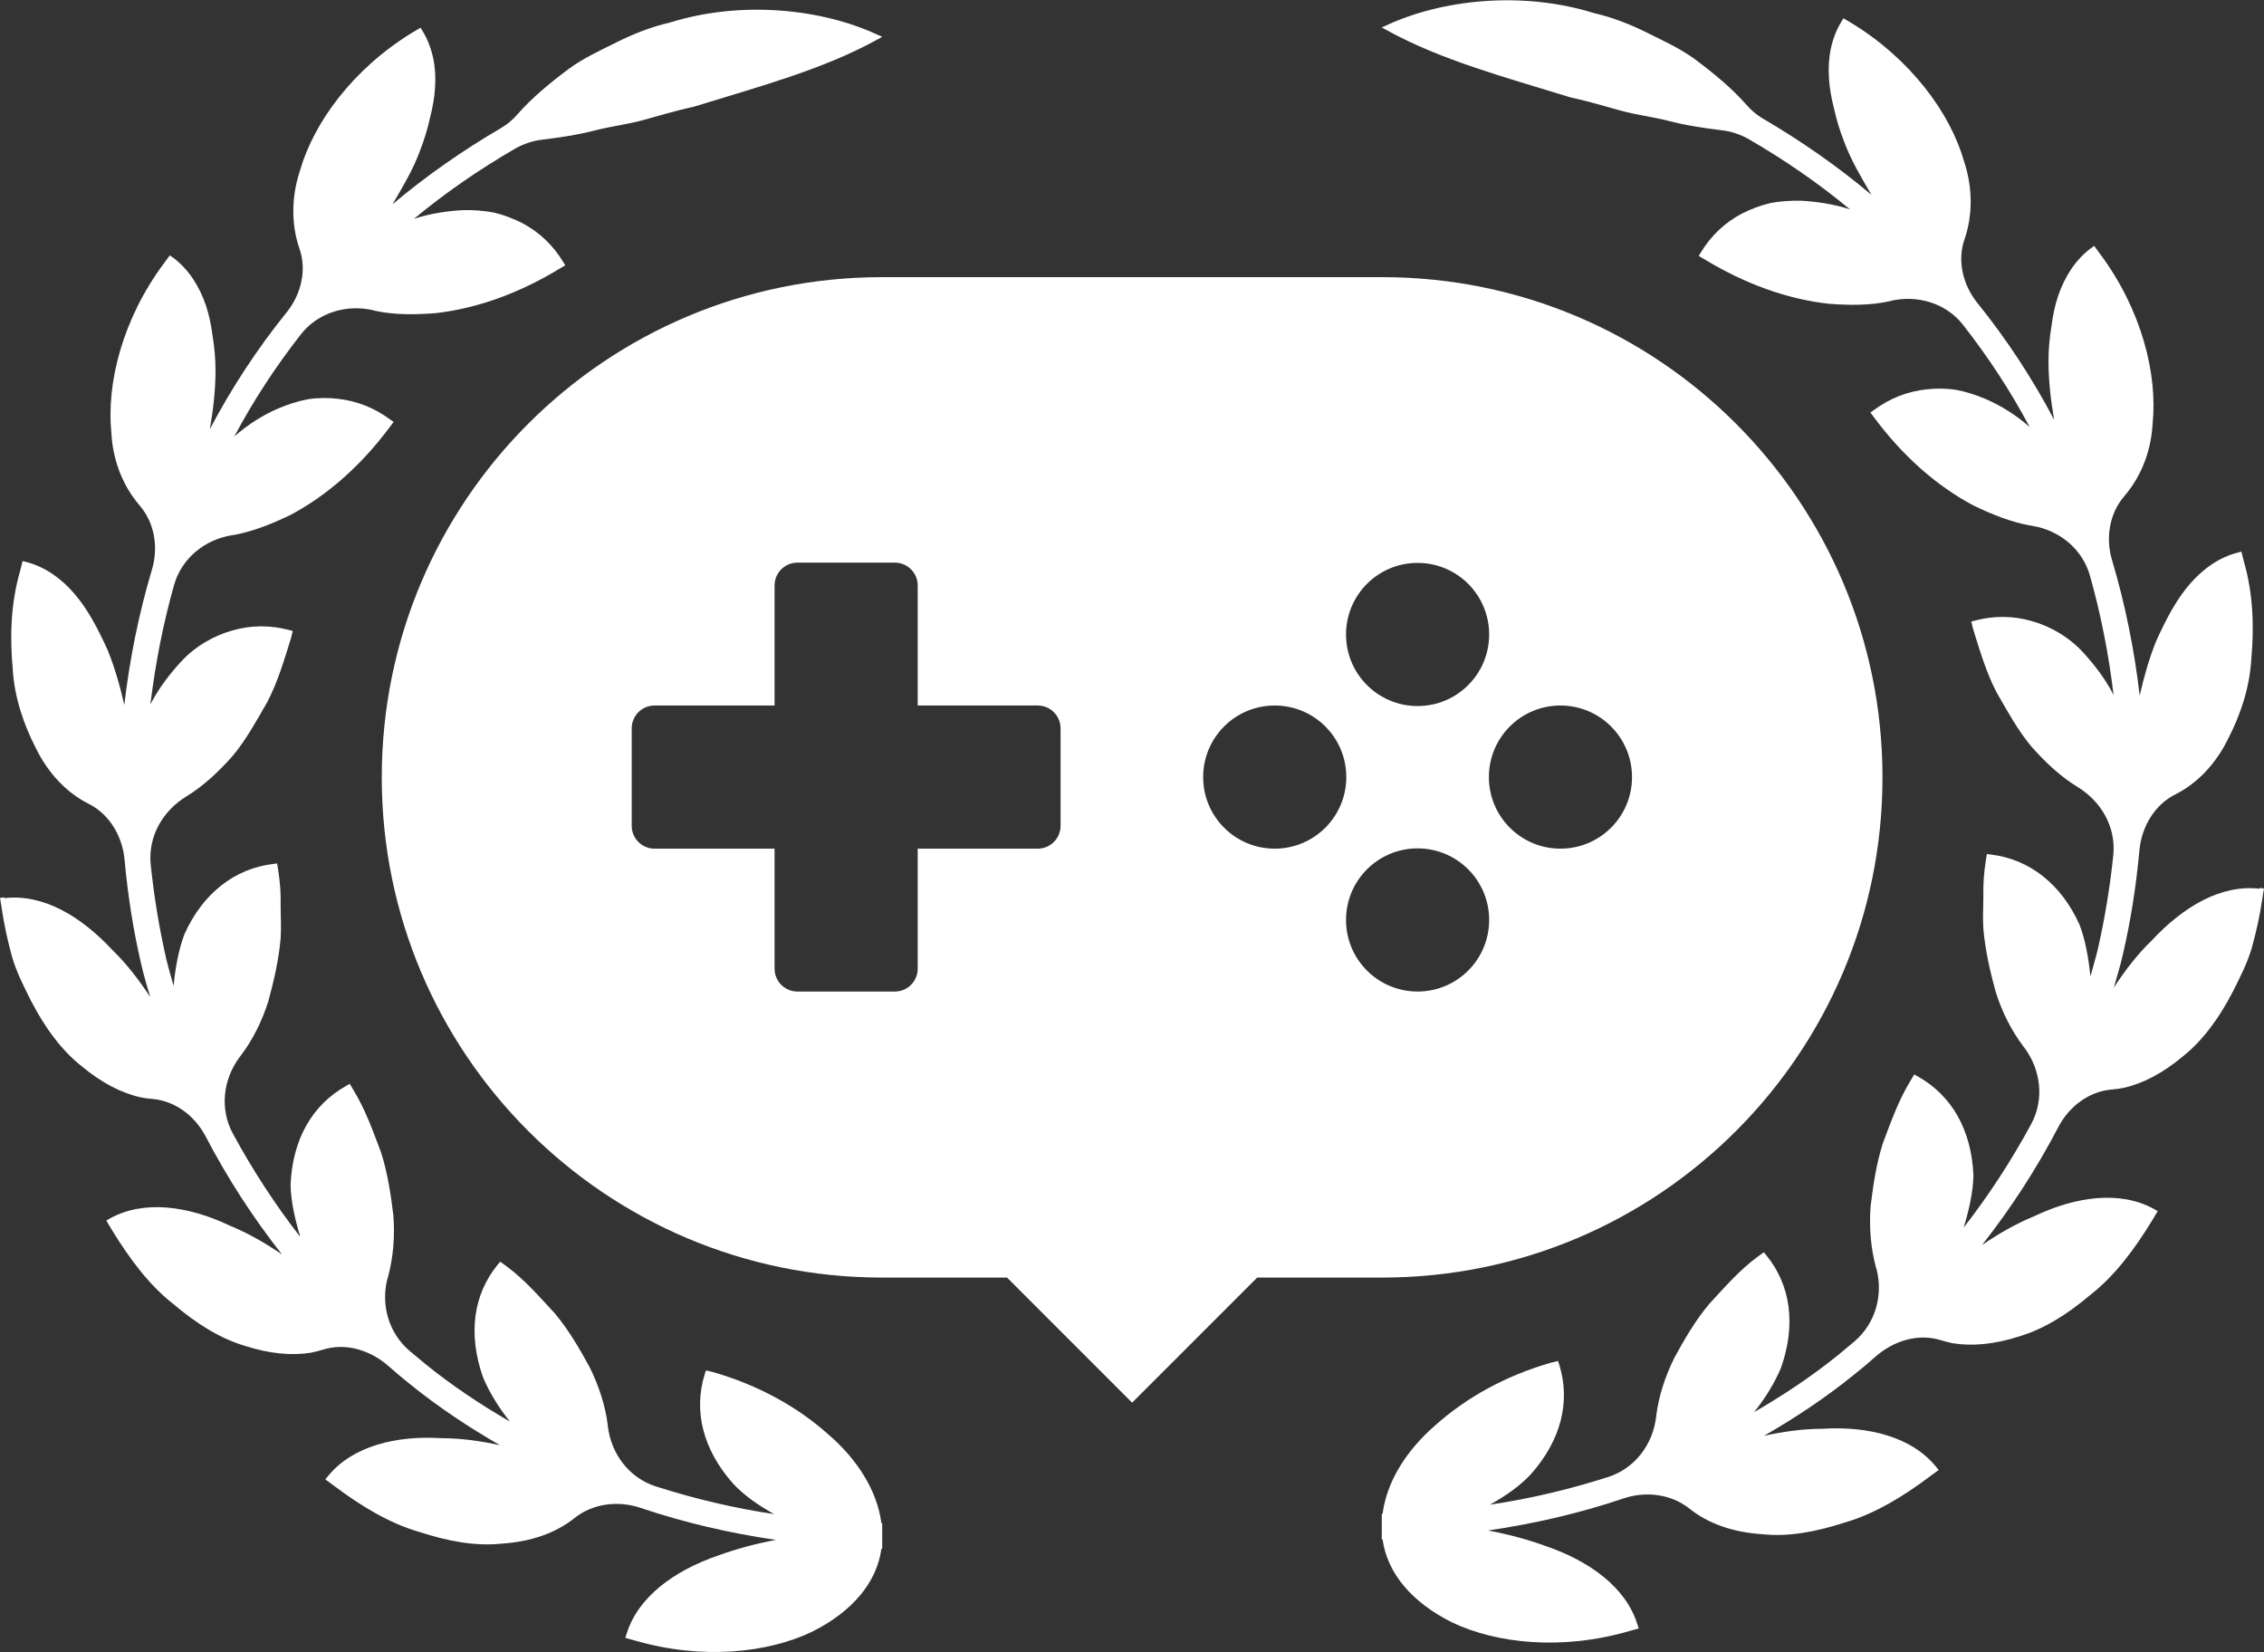
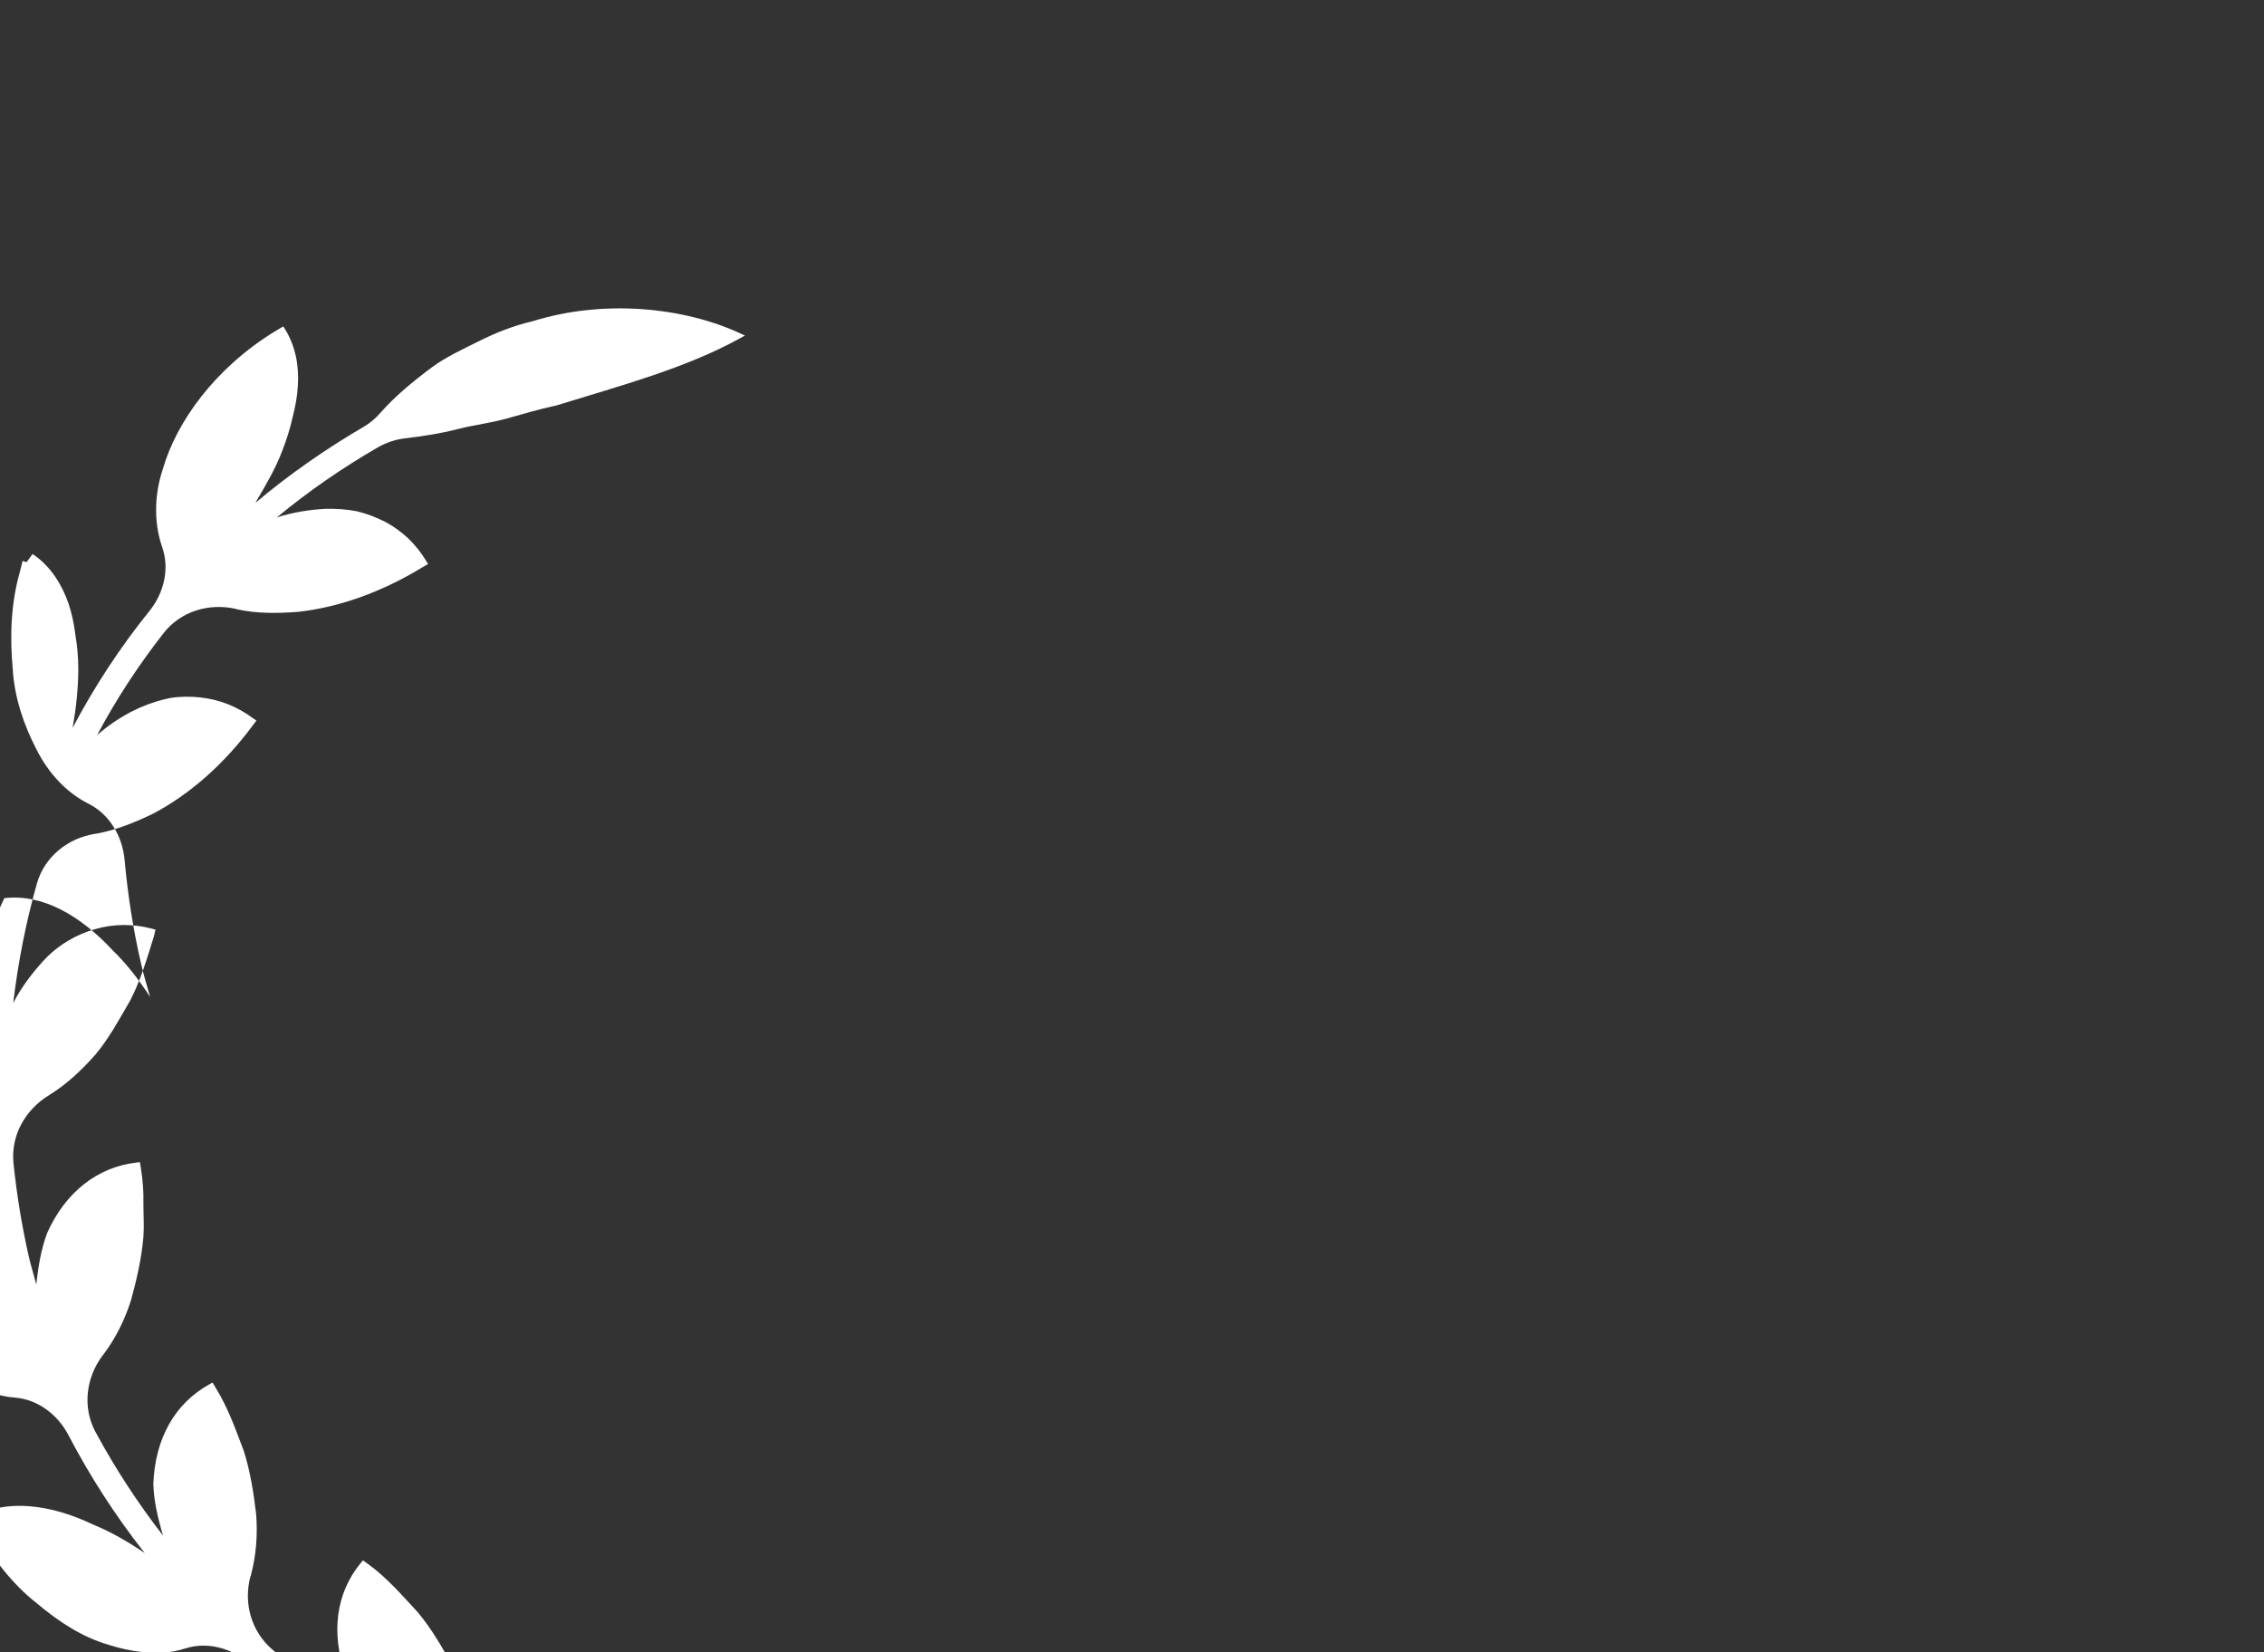
<svg xmlns="http://www.w3.org/2000/svg" id="b" viewBox="0 0 84.15 61.41">
  <rect x="0" y="0" width="84.15" height="61.41" fill="#333333" stroke="none" />
  <g id="c">
-     <path d="M83.99,33.03c-1.43-.17-2.84.66-4.02,1.93-.52.5-.98,1.1-1.4,1.74.11-.4.24-.8.33-1.21.3-1.28.5-2.58.62-3.89.08-.87.56-1.69,1.34-2.08s1.49-1.1,1.97-2.09c.42-.82.79-1.84.85-2.96.1-1.12.08-2.37-.28-3.61l-.09-.36-.15.04c-.69.18-1.29.61-1.78,1.18-.49.57-.87,1.29-1.24,2.11-.25.62-.45,1.31-.61,2.02-.2-1.71-.54-3.4-1.03-5.04-.24-.81-.1-1.72.45-2.36.09-.11.18-.22.27-.35.44-.63.74-1.44.79-2.35.19-1.85-.41-4.24-1.95-6.31l-.22-.3-.13.09c-.57.43-.96,1.04-1.21,1.76-.12.36-.2.74-.25,1.14-.07.41-.11.85-.11,1.29,0,.7.08,1.43.21,2.18-.81-1.54-1.77-3-2.86-4.35-.53-.66-.75-1.56-.47-2.36.05-.14.09-.28.12-.42.17-.74.15-1.61-.14-2.48-.51-1.78-1.96-3.77-4.16-5.12l-.32-.19-.08.13c-.37.61-.51,1.33-.46,2.08.02.38.09.76.19,1.15.09.41.22.83.38,1.24.25.67.62,1.3,1.01,1.96-1.26-1.06-2.61-2-4.03-2.83-.24-.14-.45-.32-.63-.53-.53-.6-1.18-1.14-1.89-1.67-.54-.4-1.16-.68-1.78-.99-.62-.31-1.28-.57-1.97-.73-2.7-.84-5.65-.5-7.68.43l-.22.1.22.12c1.98,1.09,4.36,1.73,6.73,2.46.05.02.1.03.16.04.58.13,1.16.3,1.73.46.6.17,1.22.24,1.81.39.65.17,1.32.27,1.98.35.35.04.68.15.99.32,1.33.77,2.6,1.64,3.78,2.62-.62-.2-1.25-.29-1.81-.32-.41-.01-.8.02-1.16.09-.38.09-.73.23-1.05.39-.64.34-1.15.83-1.52,1.44l-.08.13.22.13c1.5.91,3.07,1.48,4.62,1.65.8.06,1.54.06,2.23-.09.02,0,.05-.01.07-.02,1-.23,2.06.09,2.69.9.93,1.19,1.76,2.45,2.47,3.79-.51-.45-1.06-.79-1.61-1.03-.37-.16-.75-.28-1.11-.35-.38-.06-.76-.06-1.12-.02-.72.08-1.37.34-1.95.77l-.13.09.15.2c1.05,1.41,2.3,2.52,3.67,3.25.72.35,1.41.62,2.11.75.02,0,.05,0,.07.01,1.02.16,1.88.86,2.16,1.85.41,1.45.7,2.94.88,4.44-.31-.61-.73-1.14-1.12-1.57-.54-.59-1.24-.99-1.93-1.18-.69-.2-1.4-.2-2.09-.02l-.15.04.06.25c.26.84.5,1.65.88,2.38.42.73.79,1.41,1.29,2.01.53.6,1.09,1.12,1.71,1.5.89.54,1.44,1.49,1.34,2.53-.12,1.17-.31,2.33-.57,3.48-.08.35-.19.69-.28,1.04-.07-.69-.19-1.35-.4-1.91-.68-1.53-1.88-2.45-3.29-2.62l-.16-.02-.04.25c-.07.44-.1.87-.09,1.29,0,.43-.03.83,0,1.24.07.82.26,1.62.46,2.35.23.73.58,1.43,1.02,2.01.01.02.02.03.04.05.62.83.75,1.93.26,2.84-.73,1.35-1.57,2.64-2.51,3.85.2-.67.35-1.33.36-1.94-.07-1.69-.81-2.97-2.06-3.67l-.14-.08-.13.22c-.46.75-.74,1.56-1.03,2.32-.25.78-.37,1.6-.46,2.35-.06.77,0,1.54.19,2.25,0,.02,0,.04.02.06.27,1-.03,2.06-.82,2.73-.2.17-.4.33-.6.5-.98.79-2.03,1.49-3.12,2.12.43-.54.77-1.1,1-1.65.56-1.6.36-3.06-.54-4.17l-.1-.12-.21.15c-.71.52-1.27,1.18-1.82,1.77-.53.63-.94,1.35-1.3,2.01-.34.69-.58,1.42-.67,2.15,0,0,0,.01,0,.02-.12,1.04-.79,1.93-1.78,2.25-1.44.46-2.91.81-4.4,1.03.59-.33,1.11-.69,1.52-1.13,1.12-1.26,1.48-2.69,1.06-4.06l-.05-.15-.25.06c-1.68.48-3.15,1.29-4.31,2.33-1.02.88-1.8,2.04-1.96,3.29-.01,0-.02,0-.03,0v.32s0,0,0,0h0s0,0,0,0h0s0,.16,0,.16v.16h0s0,0,0,0h0s0,.31,0,.31c.01,0,.02,0,.03,0,.17,1.24,1.06,2.32,2.57,3.08,1.67.8,4.11,1.05,6.59.33l.36-.1-.05-.15c-.42-1.37-1.77-2.35-3.4-2.91-.66-.24-1.39-.44-2.15-.58,1.71-.25,3.4-.64,5.03-1.19.83-.28,1.77-.17,2.46.38s1.6.88,2.73.95c.95.1,1.97-.09,3.05-.44,1.1-.32,2.16-.96,3.18-1.73l.3-.22-.1-.12c-.9-1.11-2.52-1.52-4.23-1.41-.7,0-1.43.1-2.16.26,1.16-.67,2.28-1.41,3.33-2.26.28-.22.55-.45.81-.68.67-.59,1.59-.88,2.44-.61.14.04.28.08.43.11.73.12,1.56.04,2.46-.25.92-.27,1.8-.82,2.66-1.55.9-.7,1.64-1.69,2.31-2.79l.19-.32-.14-.08c-1.25-.69-2.9-.47-4.45.27-.66.27-1.31.64-1.94,1.07,1.08-1.37,2.03-2.84,2.84-4.39.4-.76,1.13-1.32,1.99-1.39.14-.01.29-.03.43-.06.72-.16,1.46-.55,2.18-1.15.75-.59,1.37-1.43,1.89-2.44.25-.5.53-1.04.7-1.62.16-.58.3-1.2.39-1.83l.06-.37-.16-.02Z" style="fill:#fff; stroke-width:0px;" />
-     <path d="M51.37,10.3h-18.59c-10.26,0-18.59,8.32-18.59,18.59h0c0,10.26,8.32,18.59,18.59,18.59h4.65l4.65,4.65,4.65-4.65h4.65c10.26,0,18.59-8.32,18.59-18.59h0c0-10.26-8.32-18.59-18.59-18.59ZM39.42,30.69c0,.47-.38.85-.85.85h-4.46v4.46c0,.47-.38.85-.85.85h-3.62c-.47,0-.85-.38-.85-.85v-4.46h-4.46c-.47,0-.85-.38-.85-.85v-3.62c0-.47.38-.85.85-.85h4.46v-4.46c0-.47.38-.85.85-.85h3.62c.47,0,.85.38.85.85v4.46h4.46c.47,0,.85.38.85.85v3.62ZM52.69,20.92c1.47,0,2.66,1.19,2.66,2.66s-1.19,2.66-2.66,2.66-2.66-1.19-2.66-2.66,1.19-2.66,2.66-2.66ZM47.38,31.54c-1.47,0-2.66-1.19-2.66-2.66s1.19-2.66,2.66-2.66,2.66,1.19,2.66,2.66-1.19,2.66-2.66,2.66ZM52.69,36.85c-1.47,0-2.66-1.19-2.66-2.66s1.19-2.66,2.66-2.66,2.66,1.19,2.66,2.66-1.19,2.66-2.66,2.66ZM58,31.54c-1.47,0-2.66-1.19-2.66-2.66s1.19-2.66,2.66-2.66,2.66,1.19,2.66,2.66-1.19,2.66-2.66,2.66Z" style="fill:#fff; stroke-width:0px;" />
-     <path d="M.16,33.38c1.43-.17,2.84.66,4.02,1.93.52.5.98,1.1,1.4,1.74-.11-.4-.24-.8-.33-1.21-.3-1.28-.5-2.58-.62-3.89-.08-.87-.56-1.69-1.34-2.08s-1.49-1.1-1.97-2.09c-.42-.82-.79-1.84-.85-2.96-.1-1.12-.08-2.37.28-3.61l.09-.36.15.04c.69.18,1.29.61,1.78,1.18.49.57.87,1.29,1.24,2.11.25.62.45,1.31.61,2.02.2-1.71.54-3.4,1.03-5.04.24-.81.1-1.72-.45-2.36-.09-.11-.18-.22-.27-.35-.44-.63-.74-1.44-.79-2.35-.19-1.85.41-4.24,1.95-6.31l.22-.3.13.09c.57.43.96,1.04,1.21,1.76.12.36.2.74.25,1.14.07.41.11.85.11,1.29,0,.7-.08,1.43-.21,2.18.81-1.54,1.77-3,2.86-4.35.53-.66.75-1.56.47-2.36-.05-.14-.09-.28-.12-.42-.17-.74-.15-1.61.14-2.48.51-1.78,1.96-3.77,4.16-5.12l.32-.19.08.13c.37.61.51,1.33.46,2.08-.02.38-.09.76-.19,1.15-.09.41-.22.83-.38,1.24-.25.67-.62,1.3-1.01,1.96,1.26-1.06,2.61-2,4.03-2.83.24-.14.45-.32.63-.53.53-.6,1.18-1.14,1.89-1.67.54-.4,1.16-.68,1.78-.99.62-.31,1.28-.57,1.97-.73,2.7-.84,5.65-.5,7.68.43l.22.1-.22.12c-1.98,1.09-4.36,1.73-6.73,2.46-.05.02-.1.03-.16.04-.58.13-1.16.3-1.73.46-.6.17-1.22.24-1.81.39-.65.17-1.32.27-1.98.35-.35.04-.68.15-.99.32-1.33.77-2.6,1.64-3.78,2.62.62-.2,1.25-.29,1.81-.32.41-.01.8.02,1.16.09.38.09.73.23,1.05.39.64.34,1.15.83,1.52,1.44l.08.13-.22.13c-1.5.91-3.07,1.48-4.62,1.65-.8.06-1.54.06-2.23-.09-.02,0-.05-.01-.07-.02-1-.23-2.06.09-2.69.9-.93,1.19-1.76,2.45-2.47,3.79.51-.45,1.06-.79,1.61-1.03.37-.16.75-.28,1.11-.35.38-.06.76-.06,1.12-.02.72.08,1.37.34,1.95.77l.13.09-.15.2c-1.05,1.41-2.3,2.52-3.67,3.25-.72.35-1.41.62-2.11.75-.02,0-.05,0-.07.01-1.02.16-1.88.86-2.16,1.85-.41,1.45-.7,2.94-.88,4.44.31-.61.73-1.14,1.12-1.57.54-.59,1.24-.99,1.93-1.18.69-.2,1.4-.2,2.09-.02l.15.04-.06.25c-.26.84-.5,1.65-.88,2.38-.42.73-.79,1.41-1.29,2.01-.53.6-1.09,1.12-1.71,1.5-.89.54-1.44,1.49-1.34,2.53.12,1.17.31,2.33.57,3.48.08.35.19.69.28,1.04.07-.69.19-1.35.4-1.91.68-1.53,1.88-2.45,3.29-2.62l.16-.02.04.25c.07.44.1.87.09,1.29,0,.43.03.83,0,1.24-.07.82-.26,1.62-.46,2.35-.23.73-.58,1.43-1.02,2.01-.01.02-.02.03-.04.05-.62.83-.75,1.93-.26,2.84.73,1.35,1.57,2.64,2.51,3.85-.2-.67-.35-1.33-.36-1.94.07-1.69.81-2.97,2.06-3.67l.14-.08.13.22c.46.75.74,1.56,1.03,2.32.25.78.37,1.6.46,2.35.06.77,0,1.54-.19,2.25,0,.02,0,.04-.02.06-.27,1,.03,2.06.82,2.73.2.17.4.33.6.5.98.79,2.03,1.49,3.12,2.12-.43-.54-.77-1.1-1-1.65-.56-1.6-.36-3.06.54-4.17l.1-.12.21.15c.71.52,1.27,1.18,1.82,1.77.53.63.94,1.35,1.3,2.01.34.69.58,1.42.67,2.15,0,0,0,.01,0,.02.12,1.04.79,1.93,1.78,2.25,1.44.46,2.91.81,4.4,1.03-.59-.33-1.11-.69-1.52-1.13-1.12-1.26-1.48-2.69-1.06-4.06l.05-.15.25.06c1.68.48,3.15,1.29,4.31,2.33,1.02.88,1.8,2.04,1.96,3.29.01,0,.02,0,.03,0v.32s0,0,0,0h0s0,0,0,0h0s0,.16,0,.16v.16h0s0,0,0,0h0s0,.31,0,.31c-.01,0-.02,0-.03,0-.17,1.24-1.06,2.32-2.57,3.08-1.67.8-4.11,1.05-6.59.33l-.36-.1.05-.15c.42-1.37,1.77-2.35,3.4-2.91.66-.24,1.39-.44,2.15-.58-1.71-.25-3.4-.64-5.03-1.19-.83-.28-1.77-.17-2.46.38s-1.6.88-2.73.95c-.95.1-1.97-.09-3.05-.44-1.1-.32-2.16-.96-3.18-1.73l-.3-.22.1-.12c.9-1.11,2.52-1.52,4.23-1.41.7,0,1.43.1,2.16.26-1.16-.67-2.28-1.41-3.33-2.26-.28-.22-.55-.45-.81-.68-.67-.59-1.59-.88-2.44-.61-.14.04-.28.08-.43.11-.73.12-1.56.04-2.46-.25-.92-.27-1.8-.82-2.66-1.55-.9-.7-1.64-1.69-2.31-2.79l-.19-.32.14-.08c1.25-.69,2.9-.47,4.45.27.66.27,1.31.64,1.94,1.07-1.08-1.37-2.03-2.84-2.84-4.39-.4-.76-1.13-1.32-1.99-1.39-.14-.01-.29-.03-.43-.06-.72-.16-1.46-.55-2.18-1.15-.75-.59-1.37-1.43-1.89-2.44-.25-.5-.53-1.04-.7-1.62-.16-.58-.3-1.2-.39-1.83l-.06-.37.16-.02Z" style="fill:#fff; stroke-width:0px;" />
+     <path d="M.16,33.38c1.43-.17,2.84.66,4.02,1.93.52.5.98,1.1,1.4,1.74-.11-.4-.24-.8-.33-1.21-.3-1.28-.5-2.58-.62-3.89-.08-.87-.56-1.69-1.34-2.08s-1.49-1.1-1.97-2.09c-.42-.82-.79-1.84-.85-2.96-.1-1.12-.08-2.37.28-3.61l.09-.36.15.04l.22-.3.13.09c.57.43.96,1.04,1.21,1.76.12.36.2.74.25,1.14.07.41.11.85.11,1.29,0,.7-.08,1.43-.21,2.18.81-1.54,1.77-3,2.86-4.35.53-.66.75-1.56.47-2.36-.05-.14-.09-.28-.12-.42-.17-.74-.15-1.61.14-2.48.51-1.78,1.96-3.77,4.16-5.12l.32-.19.08.13c.37.61.51,1.33.46,2.08-.02.38-.09.76-.19,1.15-.09.41-.22.83-.38,1.24-.25.67-.62,1.3-1.01,1.96,1.26-1.06,2.61-2,4.03-2.83.24-.14.45-.32.63-.53.53-.6,1.18-1.14,1.89-1.67.54-.4,1.16-.68,1.78-.99.62-.31,1.28-.57,1.97-.73,2.7-.84,5.65-.5,7.68.43l.22.1-.22.12c-1.98,1.09-4.36,1.73-6.73,2.46-.05.02-.1.03-.16.04-.58.13-1.16.3-1.73.46-.6.17-1.22.24-1.81.39-.65.17-1.32.27-1.98.35-.35.04-.68.15-.99.32-1.33.77-2.6,1.64-3.78,2.62.62-.2,1.25-.29,1.81-.32.41-.01.8.02,1.16.09.38.09.73.23,1.05.39.64.34,1.15.83,1.52,1.44l.08.13-.22.13c-1.5.91-3.07,1.48-4.62,1.65-.8.06-1.54.06-2.23-.09-.02,0-.05-.01-.07-.02-1-.23-2.06.09-2.69.9-.93,1.19-1.76,2.45-2.47,3.79.51-.45,1.06-.79,1.61-1.03.37-.16.75-.28,1.11-.35.38-.06.76-.06,1.12-.02.72.08,1.37.34,1.95.77l.13.09-.15.2c-1.05,1.41-2.3,2.52-3.67,3.25-.72.35-1.41.62-2.11.75-.02,0-.05,0-.07.01-1.02.16-1.88.86-2.16,1.85-.41,1.45-.7,2.94-.88,4.44.31-.61.73-1.14,1.12-1.57.54-.59,1.24-.99,1.93-1.18.69-.2,1.4-.2,2.09-.02l.15.04-.06.25c-.26.84-.5,1.65-.88,2.38-.42.73-.79,1.41-1.29,2.01-.53.6-1.09,1.12-1.71,1.5-.89.54-1.44,1.49-1.34,2.53.12,1.17.31,2.33.57,3.48.08.35.19.69.28,1.04.07-.69.19-1.35.4-1.91.68-1.53,1.88-2.45,3.29-2.62l.16-.02.04.25c.07.44.1.87.09,1.29,0,.43.03.83,0,1.24-.07.82-.26,1.62-.46,2.35-.23.73-.58,1.43-1.02,2.01-.01.02-.02.03-.04.05-.62.83-.75,1.93-.26,2.84.73,1.35,1.57,2.64,2.51,3.85-.2-.67-.35-1.33-.36-1.94.07-1.69.81-2.97,2.06-3.67l.14-.08.13.22c.46.75.74,1.56,1.03,2.32.25.78.37,1.6.46,2.35.06.77,0,1.54-.19,2.25,0,.02,0,.04-.02.06-.27,1,.03,2.06.82,2.73.2.17.4.33.6.5.98.79,2.03,1.49,3.12,2.12-.43-.54-.77-1.1-1-1.65-.56-1.6-.36-3.06.54-4.17l.1-.12.21.15c.71.52,1.27,1.18,1.82,1.77.53.63.94,1.35,1.3,2.01.34.69.58,1.42.67,2.15,0,0,0,.01,0,.02.12,1.04.79,1.93,1.78,2.25,1.44.46,2.91.81,4.4,1.03-.59-.33-1.11-.69-1.52-1.13-1.12-1.26-1.48-2.69-1.06-4.06l.05-.15.25.06c1.68.48,3.15,1.29,4.31,2.33,1.02.88,1.8,2.04,1.96,3.29.01,0,.02,0,.03,0v.32s0,0,0,0h0s0,0,0,0h0s0,.16,0,.16v.16h0s0,0,0,0h0s0,.31,0,.31c-.01,0-.02,0-.03,0-.17,1.24-1.06,2.32-2.57,3.08-1.67.8-4.11,1.05-6.59.33l-.36-.1.05-.15c.42-1.37,1.77-2.35,3.4-2.91.66-.24,1.39-.44,2.15-.58-1.71-.25-3.4-.64-5.03-1.19-.83-.28-1.77-.17-2.46.38s-1.6.88-2.73.95c-.95.1-1.97-.09-3.05-.44-1.1-.32-2.16-.96-3.18-1.73l-.3-.22.1-.12c.9-1.11,2.52-1.52,4.23-1.41.7,0,1.43.1,2.16.26-1.16-.67-2.28-1.41-3.33-2.26-.28-.22-.55-.45-.81-.68-.67-.59-1.59-.88-2.44-.61-.14.04-.28.08-.43.11-.73.12-1.56.04-2.46-.25-.92-.27-1.8-.82-2.66-1.55-.9-.7-1.64-1.69-2.31-2.79l-.19-.32.14-.08c1.25-.69,2.9-.47,4.45.27.66.27,1.31.64,1.94,1.07-1.08-1.37-2.03-2.84-2.84-4.39-.4-.76-1.13-1.32-1.99-1.39-.14-.01-.29-.03-.43-.06-.72-.16-1.46-.55-2.18-1.15-.75-.59-1.37-1.43-1.89-2.44-.25-.5-.53-1.04-.7-1.62-.16-.58-.3-1.2-.39-1.83l-.06-.37.16-.02Z" style="fill:#fff; stroke-width:0px;" />
  </g>
</svg>